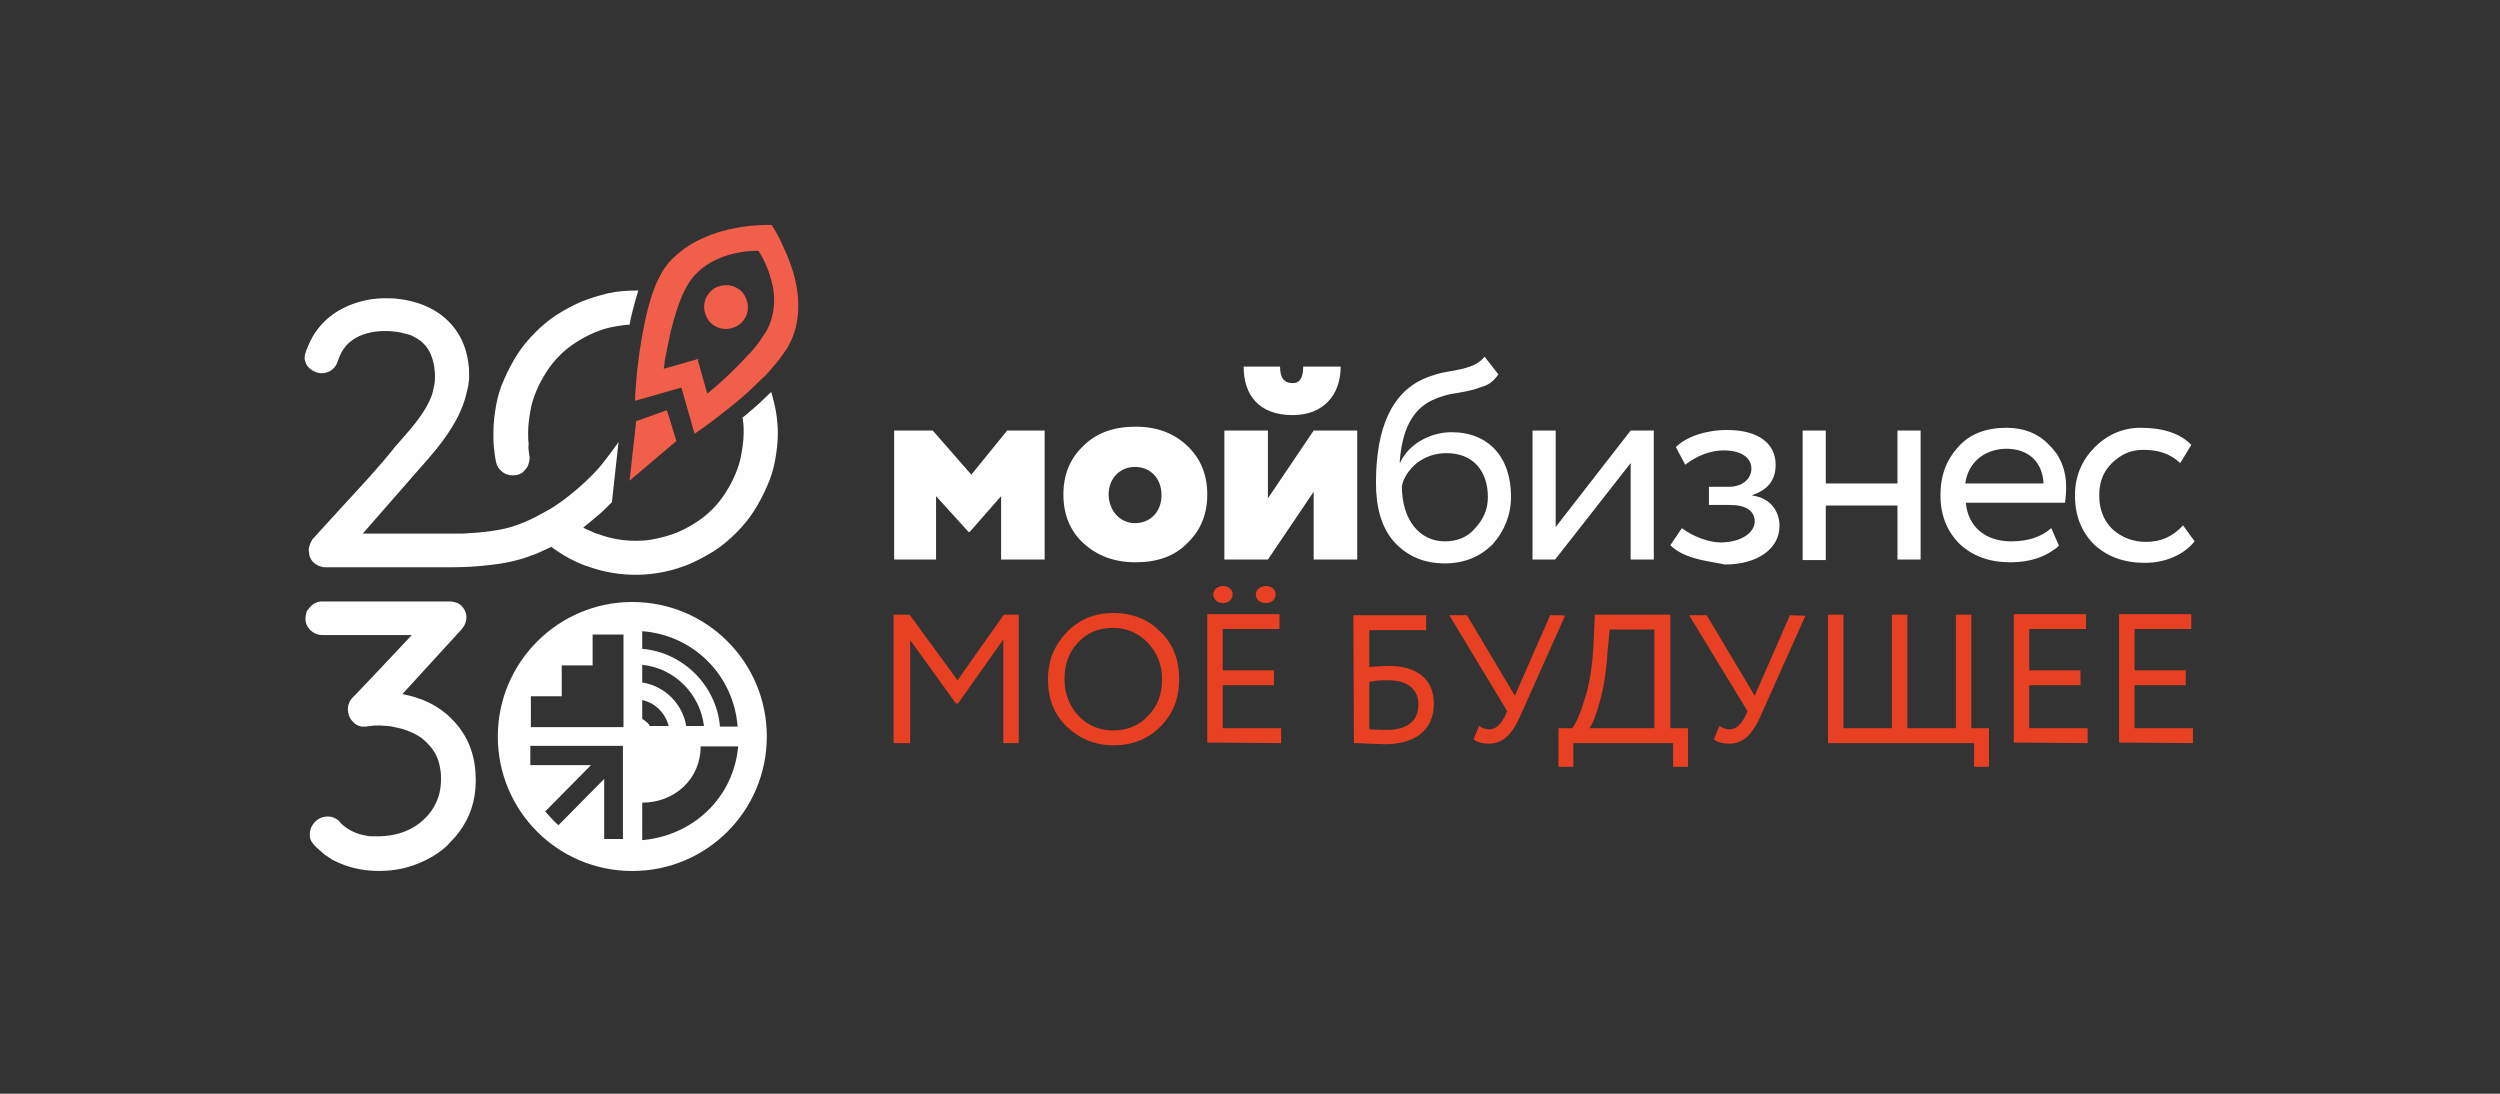
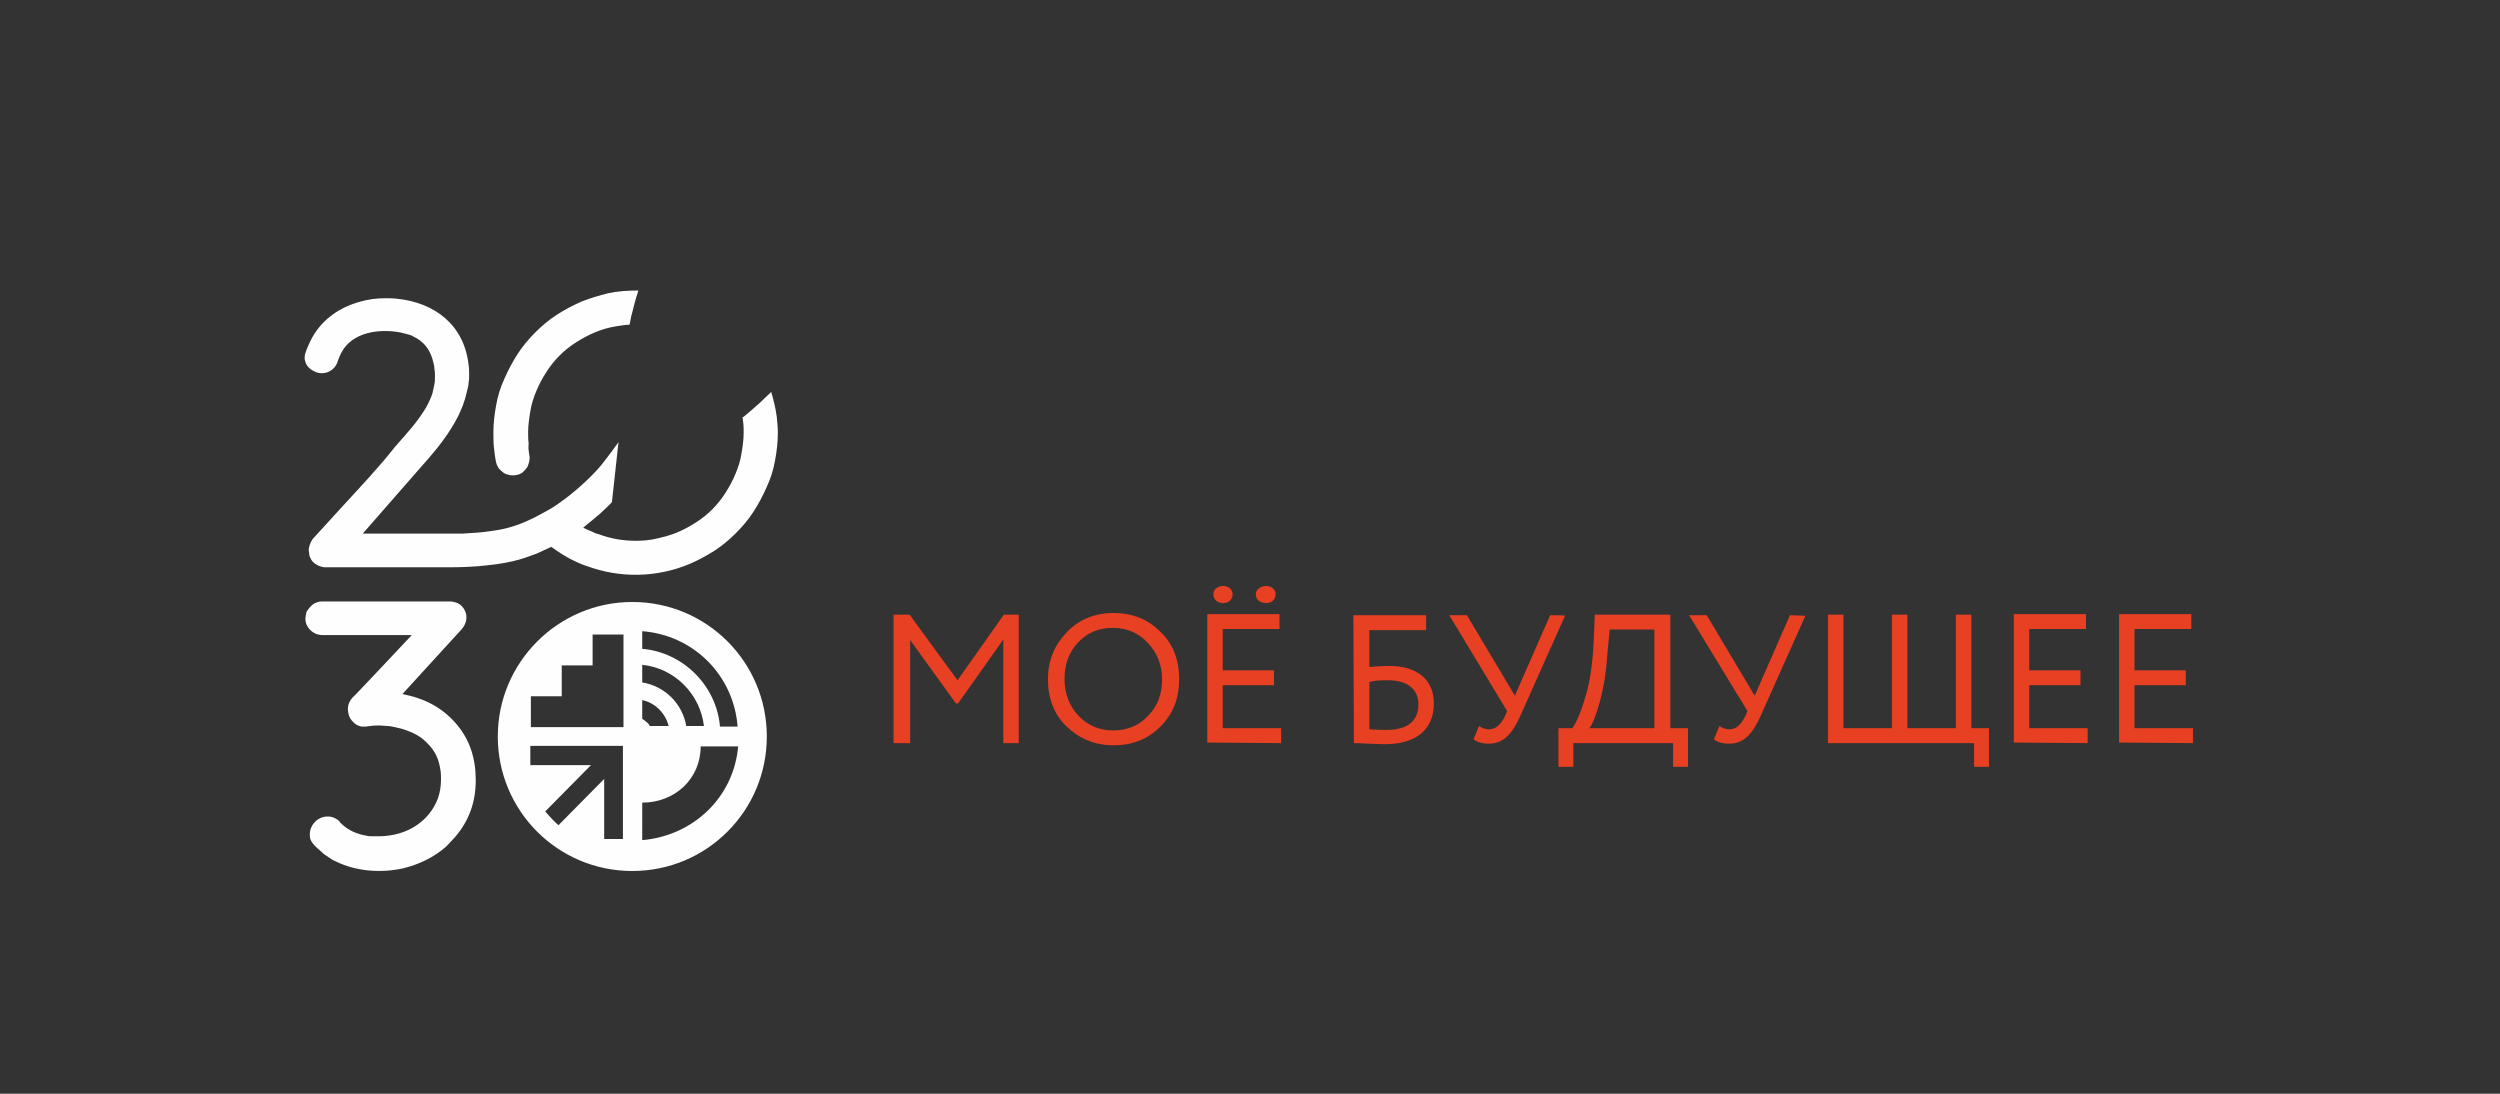
<svg xmlns="http://www.w3.org/2000/svg" version="1.1" id="Layer_1" x="0px" y="0px" viewBox="0 0 453.5 198.4" style="enable-background:new 0 0 453.5 198.4;" xml:space="preserve">
  <rect x="0" y="0" width="453.5" height="198.4" fill="#333333" stroke="none" />
  <style type="text/css"> .st0{fill-rule:evenodd;clip-rule:evenodd;fill:#F15E49;} .st1{fill-rule:evenodd;clip-rule:evenodd;fill:#FEFEFE;} .st2{fill:#E84022;} </style>
  <g id="Layer_x0020_1">
    <g id="_1681503748224">
      <g>
-         <path class="st0" d="M121.1,74.8l1.6,5.2c-2.8,2.4-5.7,4.8-8.5,7.2l1.2-10.8l5.6-2C120.9,74.5,121.1,74.8,121.1,74.8z M130.6,51.9c1-0.3,2.1-0.2,3,0.3c1,0.5,1.6,1.4,1.9,2.4c0.3,1,0.2,2.1-0.3,3c-0.5,1-1.4,1.6-2.4,1.9c-1,0.3-2.1,0.2-3-0.3 c-1-0.5-1.6-1.4-1.9-2.4c-0.3-1-0.2-2.1,0.3-3C128.8,52.8,129.6,52.1,130.6,51.9L130.6,51.9z M133.3,41.4 c2.9-0.6,5.3-0.6,6.5-0.6l0.2,0l0.1,0.2c0.4,0.6,1,1.6,1.6,2.9c0.6,1.3,1.3,2.8,1.9,4.6c0.8,2.3,1.3,5,1.2,7.7 c-0.1,2.2-0.6,4.4-1.7,6.4c-0.3,0.6-0.7,1.1-1.1,1.7c-0.4,0.6-0.8,1.1-1.3,1.7c-0.4,0.5-0.8,0.9-1.2,1.4 c-0.4,0.5-0.8,0.9-1.3,1.3l0,0c-1.7,1.7-3.5,3.4-5.3,4.8c-2.6,2.1-5,3.9-6.5,4.9l-0.4,0.3l-2.4-8.4l-8.4,2.4l0-0.5 c0.1-1.8,0.3-4.9,0.8-8.3c0.5-3.4,1.2-7.2,2.3-10.5c0.2-0.6,0.5-1.3,0.7-1.9c0.3-0.6,0.6-1.2,0.9-1.8l0,0 c0.8-1.5,1.9-2.7,3.1-3.7c1.4-1.2,2.9-2.1,4.5-2.8C129.5,42.3,131.5,41.7,133.3,41.4L133.3,41.4z M126.6,65.4l1.7,6l1.2-1 c0.4-0.3,3.4-2.9,6.1-5.9l0,0c0.1-0.1,0.2-0.2,0.3-0.3h0l0.3-0.3c0.6-0.7,1.1-1.3,1.6-2c0.4-0.6,0.8-1.2,1.2-1.8 c0.9-1.6,1.3-3.3,1.4-4.9c0.1-1.6-0.1-3.1-0.5-4.4c-0.3-1.3-0.8-2.4-1.2-3.3c-0.4-0.8-0.7-1.4-0.8-1.5l-0.3-0.5l-0.5,0 c-0.2,0-0.8,0-1.7,0.1c-0.9,0.1-2.1,0.3-3.4,0.7c-1.3,0.4-2.7,1-4,1.9c-1.3,0.9-2.5,2.1-3.4,3.7c-1.3,2.3-2.2,5.4-2.9,8.1 c-0.6,2.7-1,4.9-1.1,5.3c0,0.4-0.1,1-0.2,1.5l0,0.1l6.3-1.8L126.6,65.4z" />
        <path class="st1" d="M114.7,109.2c13.5,0,24.4,10.9,24.4,24.4S128.2,158,114.7,158c-13.5,0-24.4-10.9-24.4-24.4 S101.3,109.2,114.7,109.2z M65.8,96.8l18,0c1.7-0.1,3.7-0.2,5.5-0.5c1.6-0.2,3.2-0.6,4.3-1c1.2-0.4,2.3-0.9,3.5-1.5 c1.1-0.6,2.3-1.2,3.4-1.9c1.2-0.8,2.3-1.6,3.5-2.6c1.1-0.9,2.2-1.9,3.3-3c0.9-0.9,1.8-1.9,2.6-3c0.8-1,1.5-2,2.3-3.1L111,91.1 c-0.3,0.3-0.6,0.6-0.8,0.8c-0.9,0.9-1.8,1.7-2.8,2.5c-0.5,0.4-1.1,0.9-1.6,1.3c0.5,0.3,1,0.5,1.5,0.7c0.4,0.2,0.8,0.4,1.3,0.5 c2.1,0.8,4.4,1.2,6.7,1.2c1.3,0,2.6-0.1,3.8-0.4c1.3-0.3,2.5-0.6,3.7-1.1c1.2-0.5,2.3-1.1,3.4-1.8c1.1-0.7,2.1-1.5,3-2.4 c0.9-0.9,1.7-1.9,2.4-3c0.7-1.1,1.3-2.2,1.8-3.4c0.5-1.2,0.9-2.4,1.1-3.7c0.2-1.2,0.4-2.5,0.4-3.8c0-0.7,0-1.3-0.1-2 c0-0.3-0.1-0.5-0.1-0.8l0.2-0.1c1-0.8,2-1.7,2.9-2.5l0,0c0.7-0.7,1.5-1.4,2.1-2c0.4,1.4,0.8,2.9,1,4.5c0.1,1,0.2,1.9,0.2,2.9 c0,1.7-0.2,3.4-0.5,5c-0.3,1.7-0.8,3.3-1.5,4.8c-0.7,1.6-1.5,3.1-2.4,4.5c-0.9,1.4-2,2.7-3.2,3.9c-1.2,1.2-2.5,2.3-3.9,3.2 c-1.4,0.9-2.9,1.7-4.5,2.4c-6,2.5-12.6,2.6-18.6,0.4c-0.7-0.2-1.3-0.5-2-0.8c-0.6-0.3-1.3-0.6-1.9-1c-0.6-0.3-1.1-0.7-1.6-1 c-0.3-0.2-0.7-0.5-1-0.7c-0.9,0.4-1.7,0.8-2.6,1.2c-1.1,0.4-2.1,0.8-3.2,1.1c-1.4,0.4-3.4,0.8-5.4,1c-2.4,0.3-4.9,0.4-6.8,0.4 l-22.7,0c0,0-0.5,0-0.5,0c-0.2,0-0.3-0.1-0.5-0.1c-0.4-0.1-0.8-0.3-1.1-0.5c-0.4-0.3-0.7-0.6-0.9-1.1c-0.1-0.2-0.2-0.4-0.2-0.7 c0-0.2-0.1-0.5-0.1-0.7c0-0.3,0.1-0.7,0.2-1c0.1-0.3,0.3-0.7,0.5-1c1.7-1.9,3.5-3.8,5.2-5.7c3.4-3.7,6.9-7.4,9.8-11.1 c2.1-2.4,4-4.4,5.6-7.1c0.3-0.5,0.5-1,0.7-1.4c0.2-0.5,0.4-0.9,0.5-1.4c0.1-0.5,0.2-0.9,0.3-1.4c0.1-0.5,0.1-0.9,0.1-1.4 c0-0.5,0-0.9-0.1-1.4c0-0.4-0.1-0.8-0.2-1.2c-0.5-2.2-1.7-3.8-3.7-4.7c-0.3-0.2-0.7-0.3-1.1-0.4c-0.4-0.1-0.8-0.2-1.2-0.3 c-3.8-0.7-8.7-0.1-10.7,3.7c-0.2,0.4-0.4,0.9-0.6,1.4c-0.3,1.3-1.5,2.3-2.9,2.3c-0.5,0-1-0.1-1.5-0.4c-0.5-0.2-0.9-0.6-1.2-1 c-0.2-0.3-0.3-0.6-0.4-1c-0.1-0.3,0-0.6,0-0.9c0.2-0.9,1-2.6,1.4-3.3c1.9-3.3,5-5.4,8.7-6.4c1.4-0.4,2.9-0.6,4.4-0.6 c0.8,0,1.5,0,2.3,0.1c6.7,0.7,12.1,4.7,12.9,12c0.1,0.6,0.1,1.3,0.1,2c0,0.4,0,0.8-0.1,1.2c0,0.4-0.1,0.8-0.2,1.2 c-0.1,0.4-0.2,0.8-0.3,1.2c-0.1,0.4-0.2,0.8-0.4,1.3c-0.1,0.4-0.3,0.8-0.5,1.3c-0.2,0.5-0.4,0.9-0.6,1.3 c-1.4,2.7-3.3,5.2-5.3,7.5c-0.5,0.6-1,1.1-1.5,1.7L65.8,96.8L65.8,96.8z M112.4,85.1C111.9,85.5,111.8,85.6,112.4,85.1 L112.4,85.1z M96,82.5c0.1,0.4,0.1,0.8,0,1.2c-0.1,0.4-0.2,0.8-0.4,1.1s-0.5,0.6-0.8,0.9c-0.7,0.5-1.5,0.6-2.3,0.5 c-0.4-0.1-0.8-0.2-1.1-0.4c-0.3-0.2-0.6-0.5-0.9-0.8c-0.2-0.3-0.4-0.7-0.5-1.1c-0.2-0.9-0.3-1.8-0.4-2.7 c-0.1-0.9-0.1-1.8-0.1-2.7c0-1.7,0.2-3.4,0.5-5c0.3-1.7,0.8-3.3,1.5-4.8c0.7-1.6,1.5-3.1,2.4-4.5c0.9-1.4,2-2.7,3.2-3.9 c1.2-1.2,2.5-2.3,3.9-3.2c1.4-0.9,2.9-1.7,4.5-2.4c1.5-0.6,3.2-1.1,4.8-1.5c1.8-0.4,3.6-0.5,5.5-0.5c-0.5,1.5-0.9,3.1-1.3,4.7 c-0.1,0.5-0.2,1-0.3,1.5c-0.8,0-1.7,0.2-2.5,0.3c-1.3,0.2-2.6,0.6-3.8,1.1c-1.2,0.5-2.3,1.1-3.4,1.8c-1.1,0.7-2.1,1.5-3,2.4 c-0.9,0.9-1.7,1.9-2.4,3c-0.7,1.1-1.3,2.2-1.8,3.4c-0.5,1.2-0.9,2.4-1.1,3.7c-0.2,1.2-0.4,2.5-0.4,3.8c0,0.7,0,1.4,0.1,2.1 C95.8,81.2,95.9,81.8,96,82.5L96,82.5z M74.7,115.2H58.5c-0.8,0-1.6-0.3-2.2-0.9c-0.6-0.6-0.9-1.3-0.9-2.1c0-0.2,0.1-0.8,0.2-1.2 c0.2-0.4,0.8-1.1,1.2-1.4c0.5-0.3,1-0.5,1.6-0.5h23.1c0.5,0,1,0.1,1.5,0.3c0.9,0.4,1.5,1.4,1.6,2.3c0,0.2,0,0.3,0,0.4 c0,0.4-0.1,0.8-0.3,1.2c-0.1,0.3-0.4,0.6-0.6,0.9L73,125.9c0.9,0.2,1.8,0.4,2.7,0.7c2.7,0.9,4.9,2.3,6.8,4.4 c2.7,3,3.8,6.5,3.8,10.5c0,4-1.2,7.4-3.8,10.4c-0.5,0.5-1,1.1-1.5,1.6c-2.2,2-5,3.3-7.8,4c-4,0.9-8.5,0.6-12.2-1.2 c-0.5-0.2-1-0.5-1.4-0.8c-0.5-0.3-0.9-0.6-1.3-1c-0.7-0.6-1.7-1.4-2-2.3c-0.1-0.3-0.1-0.6-0.1-0.9c0-1.2,0.8-2.4,1.9-2.9 c0.9-0.4,2-0.4,2.8,0.1c0.4,0.2,0.7,0.5,0.9,0.8c1.3,1.3,2.9,2,4.7,2.3c0.3,0.1,0.7,0.1,1,0.1c0.4,0,0.7,0,1.1,0 c3.5,0,6.8-1.2,9.1-3.9c1.6-1.9,2.3-4,2.3-6.4c0-0.6,0-1.2-0.1-1.7c-0.3-2-0.9-3.4-2.4-4.9c-0.3-0.3-0.6-0.6-1-0.9 c-1.1-0.8-2.3-1.3-3.6-1.7c-0.4-0.1-0.9-0.2-1.3-0.3c-0.5-0.1-0.9-0.2-1.3-0.2c-0.4,0-0.9-0.1-1.4-0.1c-0.6,0-1.1,0-1.7,0.1 c-0.3,0-0.6,0.1-0.8,0.1c-0.3,0-0.5,0-0.8,0c-0.6-0.1-1.2-0.4-1.6-0.9c-0.3-0.3-0.5-0.6-0.7-1.1c-0.1-0.4-0.2-0.8-0.2-1.1 c0-0.8,0.3-1.6,0.9-2.2C64,126.6,74.7,115.2,74.7,115.2z M116.5,152.4c9.3-0.8,16.6-7.8,17.4-17h-6.8c0,5.9-4.7,10.2-10.6,10.2 V152.4L116.5,152.4z M130.6,131.8c-0.3-3.7-2-7.1-4.5-9.6c-2.5-2.5-5.9-4.2-9.6-4.5v-3.2c9.3,0.7,16.6,8,17.3,17.3L130.6,131.8 L130.6,131.8z M117.9,131.8c-0.1-0.3-0.3-0.6-0.6-0.8c-0.2-0.2-0.5-0.4-0.8-0.6v-3.4c2.4,0.5,4.2,2.4,4.8,4.7H117.9z M124.5,131.8c-0.3-2-1.3-3.9-2.7-5.3c-1.4-1.4-3.3-2.4-5.3-2.7v-3.2c5.9,0.6,10.5,5.3,11.2,11.1H124.5L124.5,131.8z M101.9,126.3v-5.6h5.6v-5.6h5.6v16.8H96.3v-5.6L101.9,126.3L101.9,126.3z M96.6,135.3h16.4v16.9h-3.4v-10.9l-8.3,8.4 c-0.9-0.8-1.6-1.6-2.4-2.5l8.3-8.4H96.2v-3.5L96.6,135.3L96.6,135.3z" />
      </g>
      <g>
-         <path class="st1" d="M162.2,101.5V78.1h7l7,8l6.5-8h6.8v23.4h-7.9V90l-5.7,6.5l-0.2,0l-5.9-6.5v11.5L162.2,101.5L162.2,101.5 L162.2,101.5z M398.1,98.2c-2,2.5-5.4,3.9-9,3.9c-3.8,0-6.8-1.1-9.2-3.3c-2.3-2.3-3.5-5.2-3.5-8.9c0-3.5,1.2-6.3,3.5-8.7 c2.3-2.3,5.1-3.6,8.4-3.6c4.2,0,7.3,1.1,9.2,3.1l-2,3.3c-1.8-1.7-4-2.4-6.7-2.4c-2.3,0-4,0.8-5.7,2.4c-1.7,1.7-2.3,3.6-2.3,5.9 c0,2.5,0.8,4.5,2.4,6.1c1.7,1.5,3.7,2.3,6.1,2.3c2.7,0,4.9-1,6.7-3L398.1,98.2L398.1,98.2C398.1,98.2,398.1,98.2,398.1,98.2z M373.5,99c-2.3,2-5.2,3-8.8,3c-3.8,0-6.8-1.1-9.2-3.3c-2.3-2.3-3.5-5.2-3.5-8.9c0-3.6,1.1-6.4,3.2-8.7c2.1-2.4,5.1-3.5,8.8-3.5 c3.1,0,5.7,1,7.7,3.1c2,1.9,3.1,4.5,3.1,7.6c0,1.1-0.1,2-0.2,2.9h-18c0.4,4.4,3.6,7,8.2,7c3.1,0,5.5-0.8,7.3-2.4L373.5,99 L373.5,99C373.5,99,373.5,99,373.5,99z M356.5,87.7h14.2c-0.2-3.9-2.7-6.3-6.8-6.3C359.8,81.5,357,84,356.5,87.7L356.5,87.7 L356.5,87.7z M344.2,101.5v-9.8h-13v9.9l-4.2,0V78.1h4.2v9.6h13v-9.6h4.2v23.4L344.2,101.5L344.2,101.5 C344.2,101.5,344.2,101.5,344.2,101.5z M307.2,101.2c-2-0.6-3.3-1.4-4.2-2.3l2.1-3.1c1.9,1.5,4.9,2.6,7,2.6 c3.6,0,6.2-1.7,6.2-3.8c0-2-1.7-3-4.5-3H310v-3.3h3.7c2.3,0,4-1.4,4-3.3c0-2-1.9-3.3-5-3.3c-2.5,0-4.9,1-7,2.6l-1.7-3.2 c1.9-1.9,5.5-3.1,9.3-3.1c5.6,0,8.8,2.4,8.8,6.3c0,2.7-1.3,4.5-4.2,5.5v0.1c3.1,0.4,4.9,2.7,4.9,5.5c0,4.3-4.2,7-9.9,7 C311,102,309.2,101.8,307.2,101.2L307.2,101.2L307.2,101.2z M282.1,101.5H278V78.1h4.2v17.5l13.6-17.5h4.2v23.4h-4.2V84 L282.1,101.5L282.1,101.5L282.1,101.5z M271.8,67.9c-0.8,1.2-1.8,2-3.1,2.3c-1.2,0.5-2.7,0.8-4.4,1.1c-1.7,0.2-3.2,0.7-4.5,1.3 c-3.6,1.7-5.5,5.4-5.9,11.3l0.1,0c1.5-3.3,5.4-5.5,9.3-5.5c6.7,0,10.8,4.5,10.8,11.7c0,3.3-1.2,6.2-3.3,8.6 c-2.3,2.3-5.2,3.5-8.7,3.5c-3.8,0-6.8-1.3-9.2-3.9c-2.3-2.6-3.3-6.2-3.3-10.7c0-10.2,3-16.4,8.7-18.9c1.4-0.6,3-1.1,4.5-1.3 c3.3-0.6,5.1-1,6.5-2.7L271.8,67.9L271.8,67.9L271.8,67.9L271.8,67.9z M262.1,98.2c2.3,0,4.2-0.8,5.5-2.4 c1.4-1.5,2.3-3.3,2.3-5.6c0-4.8-2.7-8-7.5-8c-2,0-3.8,0.6-5.4,1.8c-1.4,1.2-2.4,2.6-2.7,4.2C254.3,94.3,257.5,98.2,262.1,98.2 L262.1,98.2L262.1,98.2z M230,101.5h-7.9V78.1h7.9v12.3l8.3-12.3h7.9v23.4h-7.9l0-12.3L230,101.5L230,101.5L230,101.5z M232.2,66.5c0,2,0.7,3,2.3,3c1.3,0,1.9-1,1.9-3h6.8c0,5.1-3.1,8.8-8.7,8.8c-6.1,0-8.9-3.6-8.9-8.8H232.2L232.2,66.5L232.2,66.5 L232.2,66.5z M192.9,89.7c0-3.6,1.2-6.5,3.6-8.8c2.4-2.4,5.6-3.5,9.5-3.5c3.9,0,7,1.2,9.4,3.5c2.4,2.3,3.6,5.2,3.6,8.8 c0,3.6-1.2,6.5-3.6,8.8c-2.3,2.4-5.5,3.5-9.4,3.5c-3.9,0-7-1.2-9.5-3.5C194.1,96.3,192.9,93.3,192.9,89.7L192.9,89.7L192.9,89.7 L192.9,89.7z M205.9,94.9c2.7,0,4.8-2,4.8-5.1c0-3-2-5.1-4.8-5.1c-2.7,0-4.8,2-4.8,5.1C201.2,92.7,203.2,94.9,205.9,94.9z" />
        <path class="st2" d="M165.1,134.8v-18.7l8.3,11.5h0.4l8.2-11.6v18.8h2.8v-23.3h-2.7l-8.4,11.9l-8.7-11.9h-2.9v23.3H165.1z M190.1,123.2c0,3.5,1.1,6.4,3.4,8.6c2.3,2.2,5.1,3.4,8.5,3.4c3.4,0,6.2-1.1,8.5-3.4c2.3-2.3,3.4-5.1,3.4-8.6 c0-3.5-1.1-6.4-3.4-8.6c-2.2-2.2-5-3.4-8.5-3.4s-6.3,1.2-8.5,3.5C191.3,117,190.1,119.8,190.1,123.2L190.1,123.2z M193.1,123.2 c0-2.7,0.8-4.9,2.5-6.7c1.7-1.8,3.8-2.6,6.3-2.6c2.5,0,4.6,0.9,6.3,2.7c1.7,1.8,2.6,4,2.6,6.6c0,2.7-0.8,4.9-2.5,6.6 c-1.6,1.8-3.8,2.7-6.4,2.7c-2.5,0-4.6-0.9-6.3-2.7C194,128.1,193.1,125.8,193.1,123.2z M220.1,107.8c0,1,0.8,1.6,1.8,1.6 c0.9,0,1.7-0.6,1.7-1.6c0-0.9-0.8-1.5-1.7-1.5C220.9,106.3,220.1,106.9,220.1,107.8z M227.8,107.8c0,1,0.8,1.6,1.9,1.6 c0.9,0,1.7-0.6,1.7-1.6c0-0.9-0.8-1.5-1.7-1.5C228.7,106.3,227.8,106.9,227.8,107.8z M232.4,134.8v-2.7h-10.6v-7.8h9.3v-2.7h-9.3 v-7.5h10.3v-2.7H219v23.3L232.4,134.8L232.4,134.8z M245.6,134.8c0.4,0,1.2,0,2.4,0.1c1.2,0,2.3,0.1,3.2,0.1 c5.6,0,8.9-2.6,8.9-7.4c0-4.3-3-6.8-8.1-6.8c-1.2,0-2.4,0.1-3.6,0.2v-6.7h10.3v-2.7h-13.2L245.6,134.8L245.6,134.8z M251.8,123.4 c3.6,0,5.5,1.7,5.5,4.4c0,2.9-1.9,4.6-5.7,4.6c-0.8,0-1.8,0-3.2-0.1v-8.6C249.6,123.4,250.7,123.4,251.8,123.4z M281.2,111.6 l-6.4,14.6l-8.7-14.6h-3.2l10.5,17.4l-0.4,0.9c-0.8,1.6-1.7,2.4-2.9,2.4c-0.6,0-1.2-0.2-1.8-0.6l-1,2.4c0.7,0.6,1.7,0.8,2.8,0.8 c2.5,0,4.2-1.6,5.8-5.3l8-17.9C284,111.6,281.2,111.6,281.2,111.6z M285.4,139.1v-4.3h18.1v4.3h2.7v-7H303v-20.6h-13.7l-0.2,4.7 c-0.2,4.3-0.7,7.8-1.6,10.5c-0.8,2.7-1.6,4.5-2.3,5.4h-2.5v7H285.4L285.4,139.1z M292,114.2h8.1v17.9h-11.8 c0.6-0.7,1.2-2.3,1.9-4.8c0.7-2.5,1.2-5.5,1.4-9L292,114.2z M324.7,111.6l-6.4,14.6l-8.7-14.6h-3.2L317,129l-0.4,0.9 c-0.8,1.6-1.7,2.4-2.9,2.4c-0.6,0-1.2-0.2-1.8-0.6l-1,2.4c0.7,0.6,1.7,0.8,2.8,0.8c2.5,0,4.2-1.6,5.8-5.3l8-17.9L324.7,111.6 L324.7,111.6z M358.1,134.8v4.3h2.7v-7h-3.2v-20.6h-2.8v20.6H346v-20.6h-2.8v20.6h-8.8v-20.6h-2.8v23.3H358.1z M378.7,134.8v-2.7 h-10.6v-7.8h9.3v-2.7h-9.3v-7.5h10.3v-2.7h-13.1v23.3L378.7,134.8L378.7,134.8z M397.8,134.8v-2.7h-10.6v-7.8h9.3v-2.7h-9.3v-7.5 h10.3v-2.7h-13.1v23.3L397.8,134.8L397.8,134.8z" />
      </g>
    </g>
  </g>
</svg>